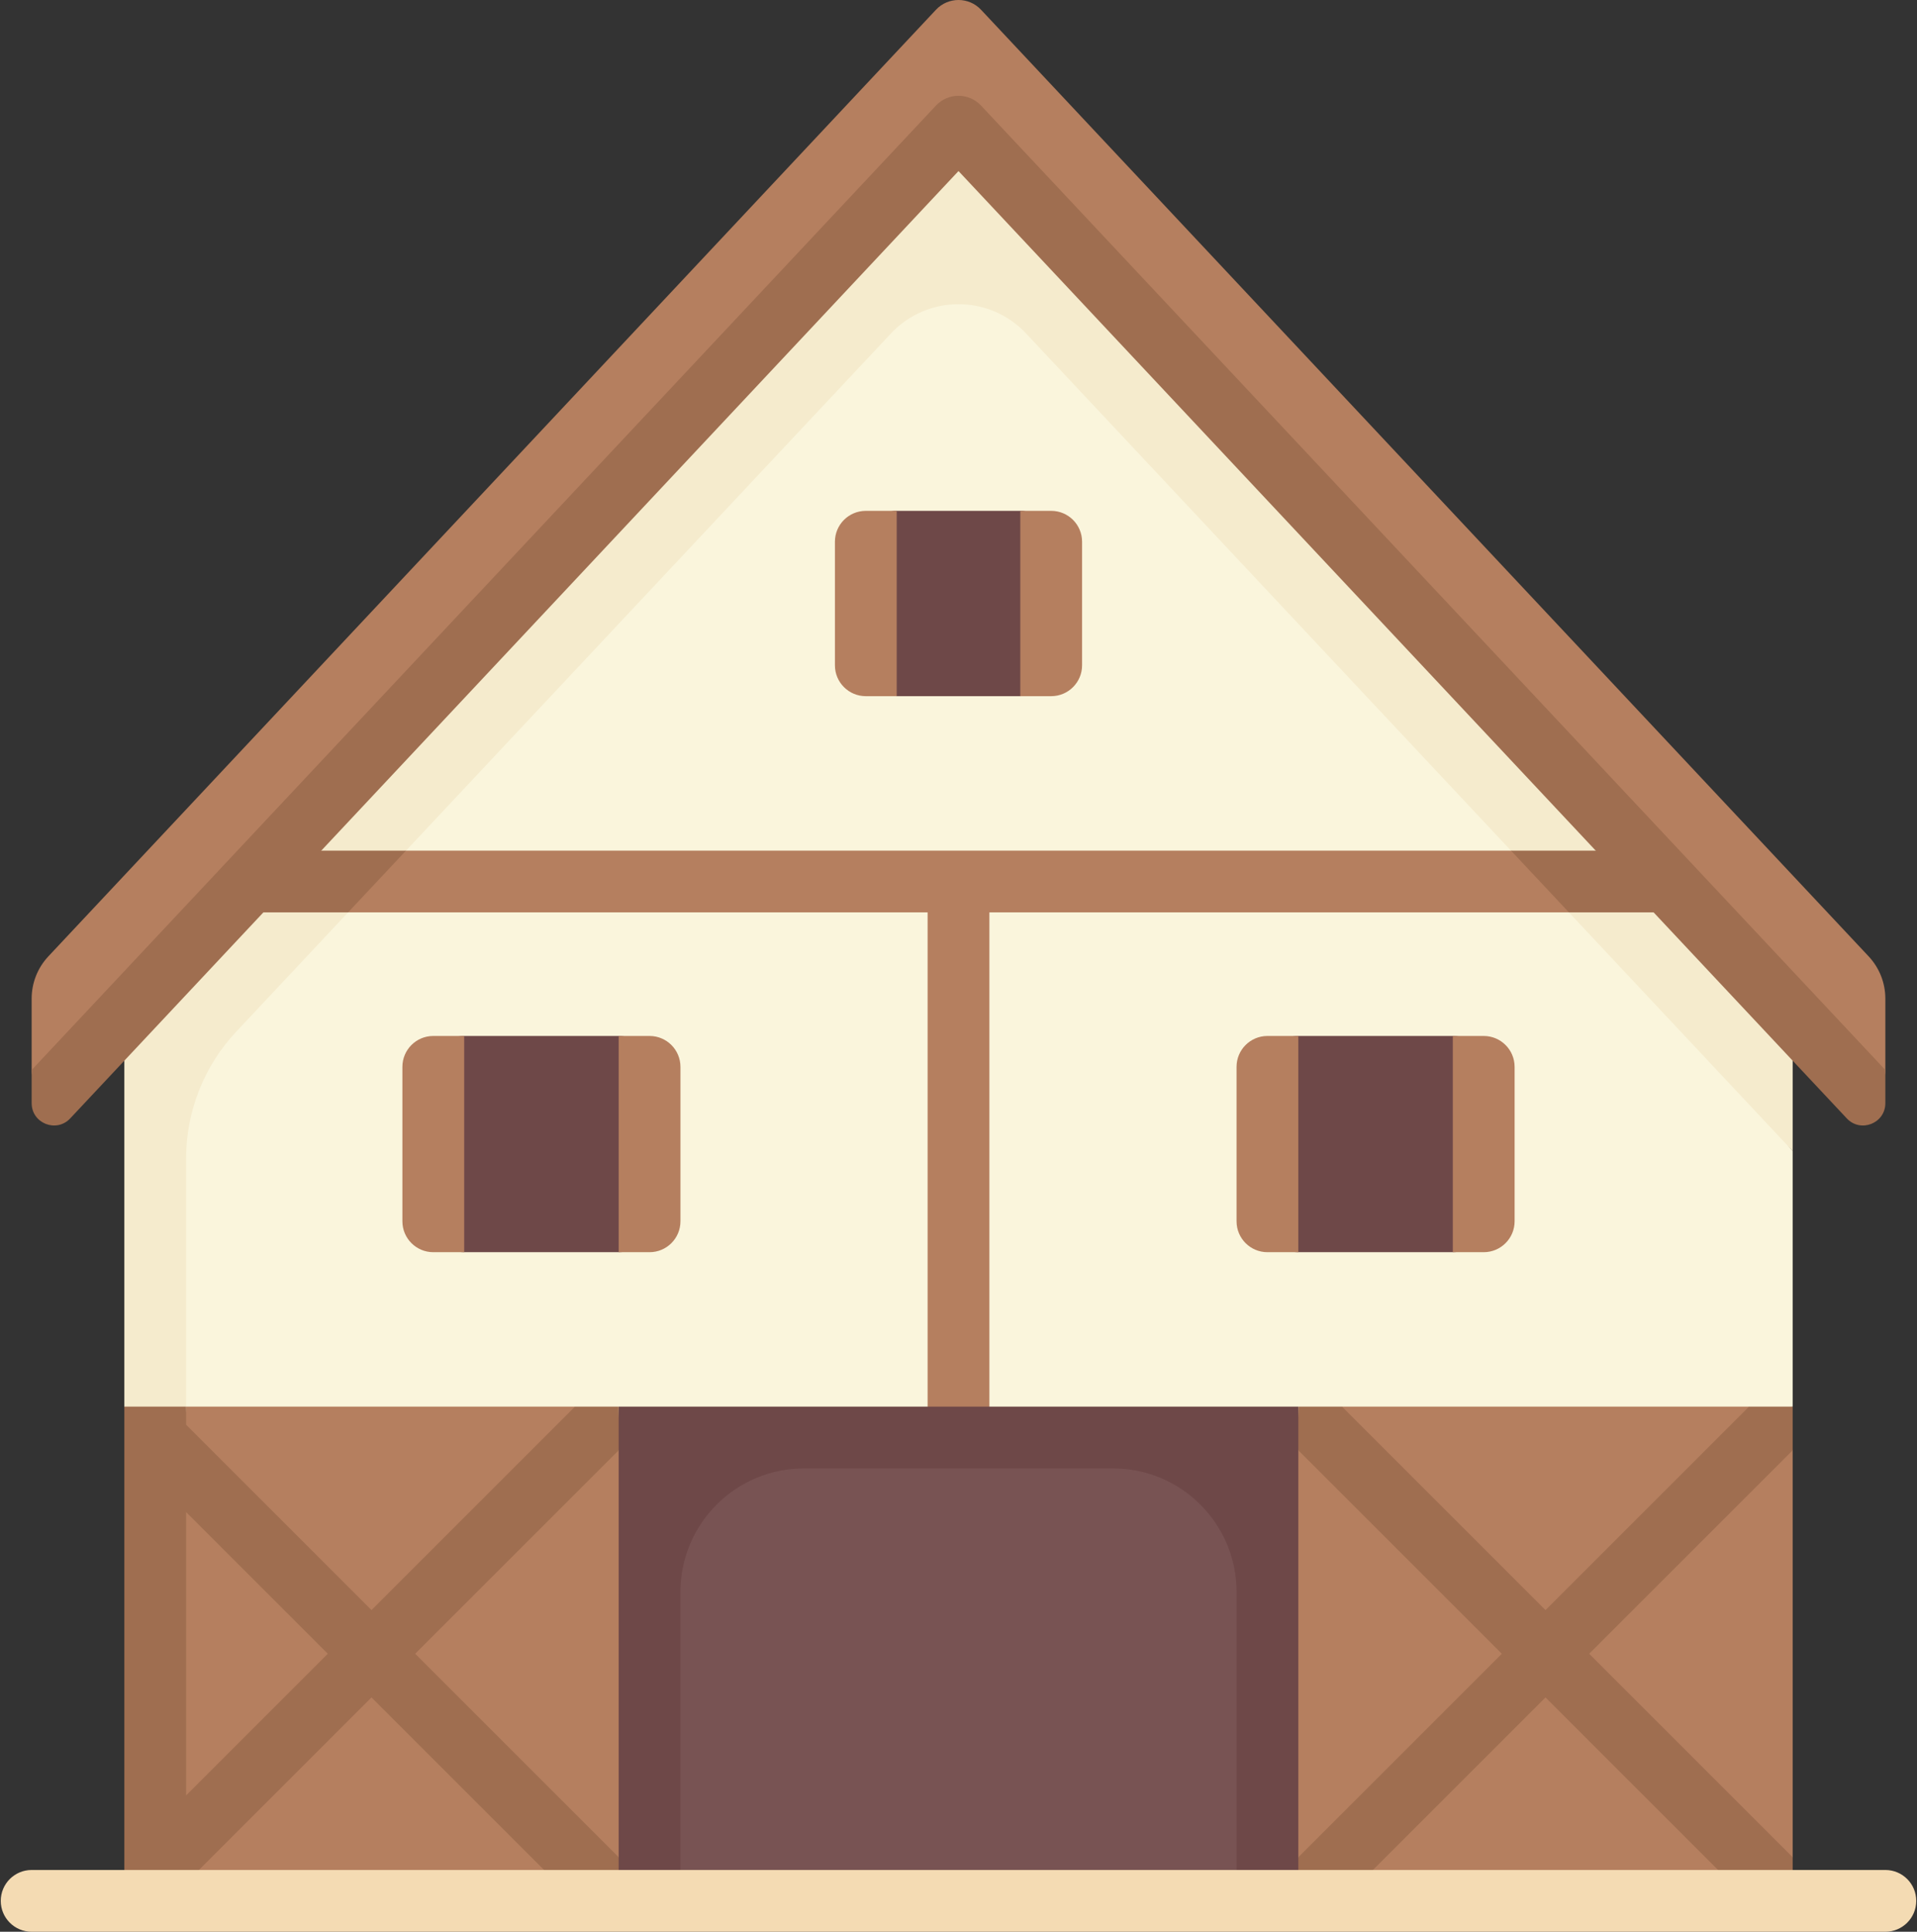
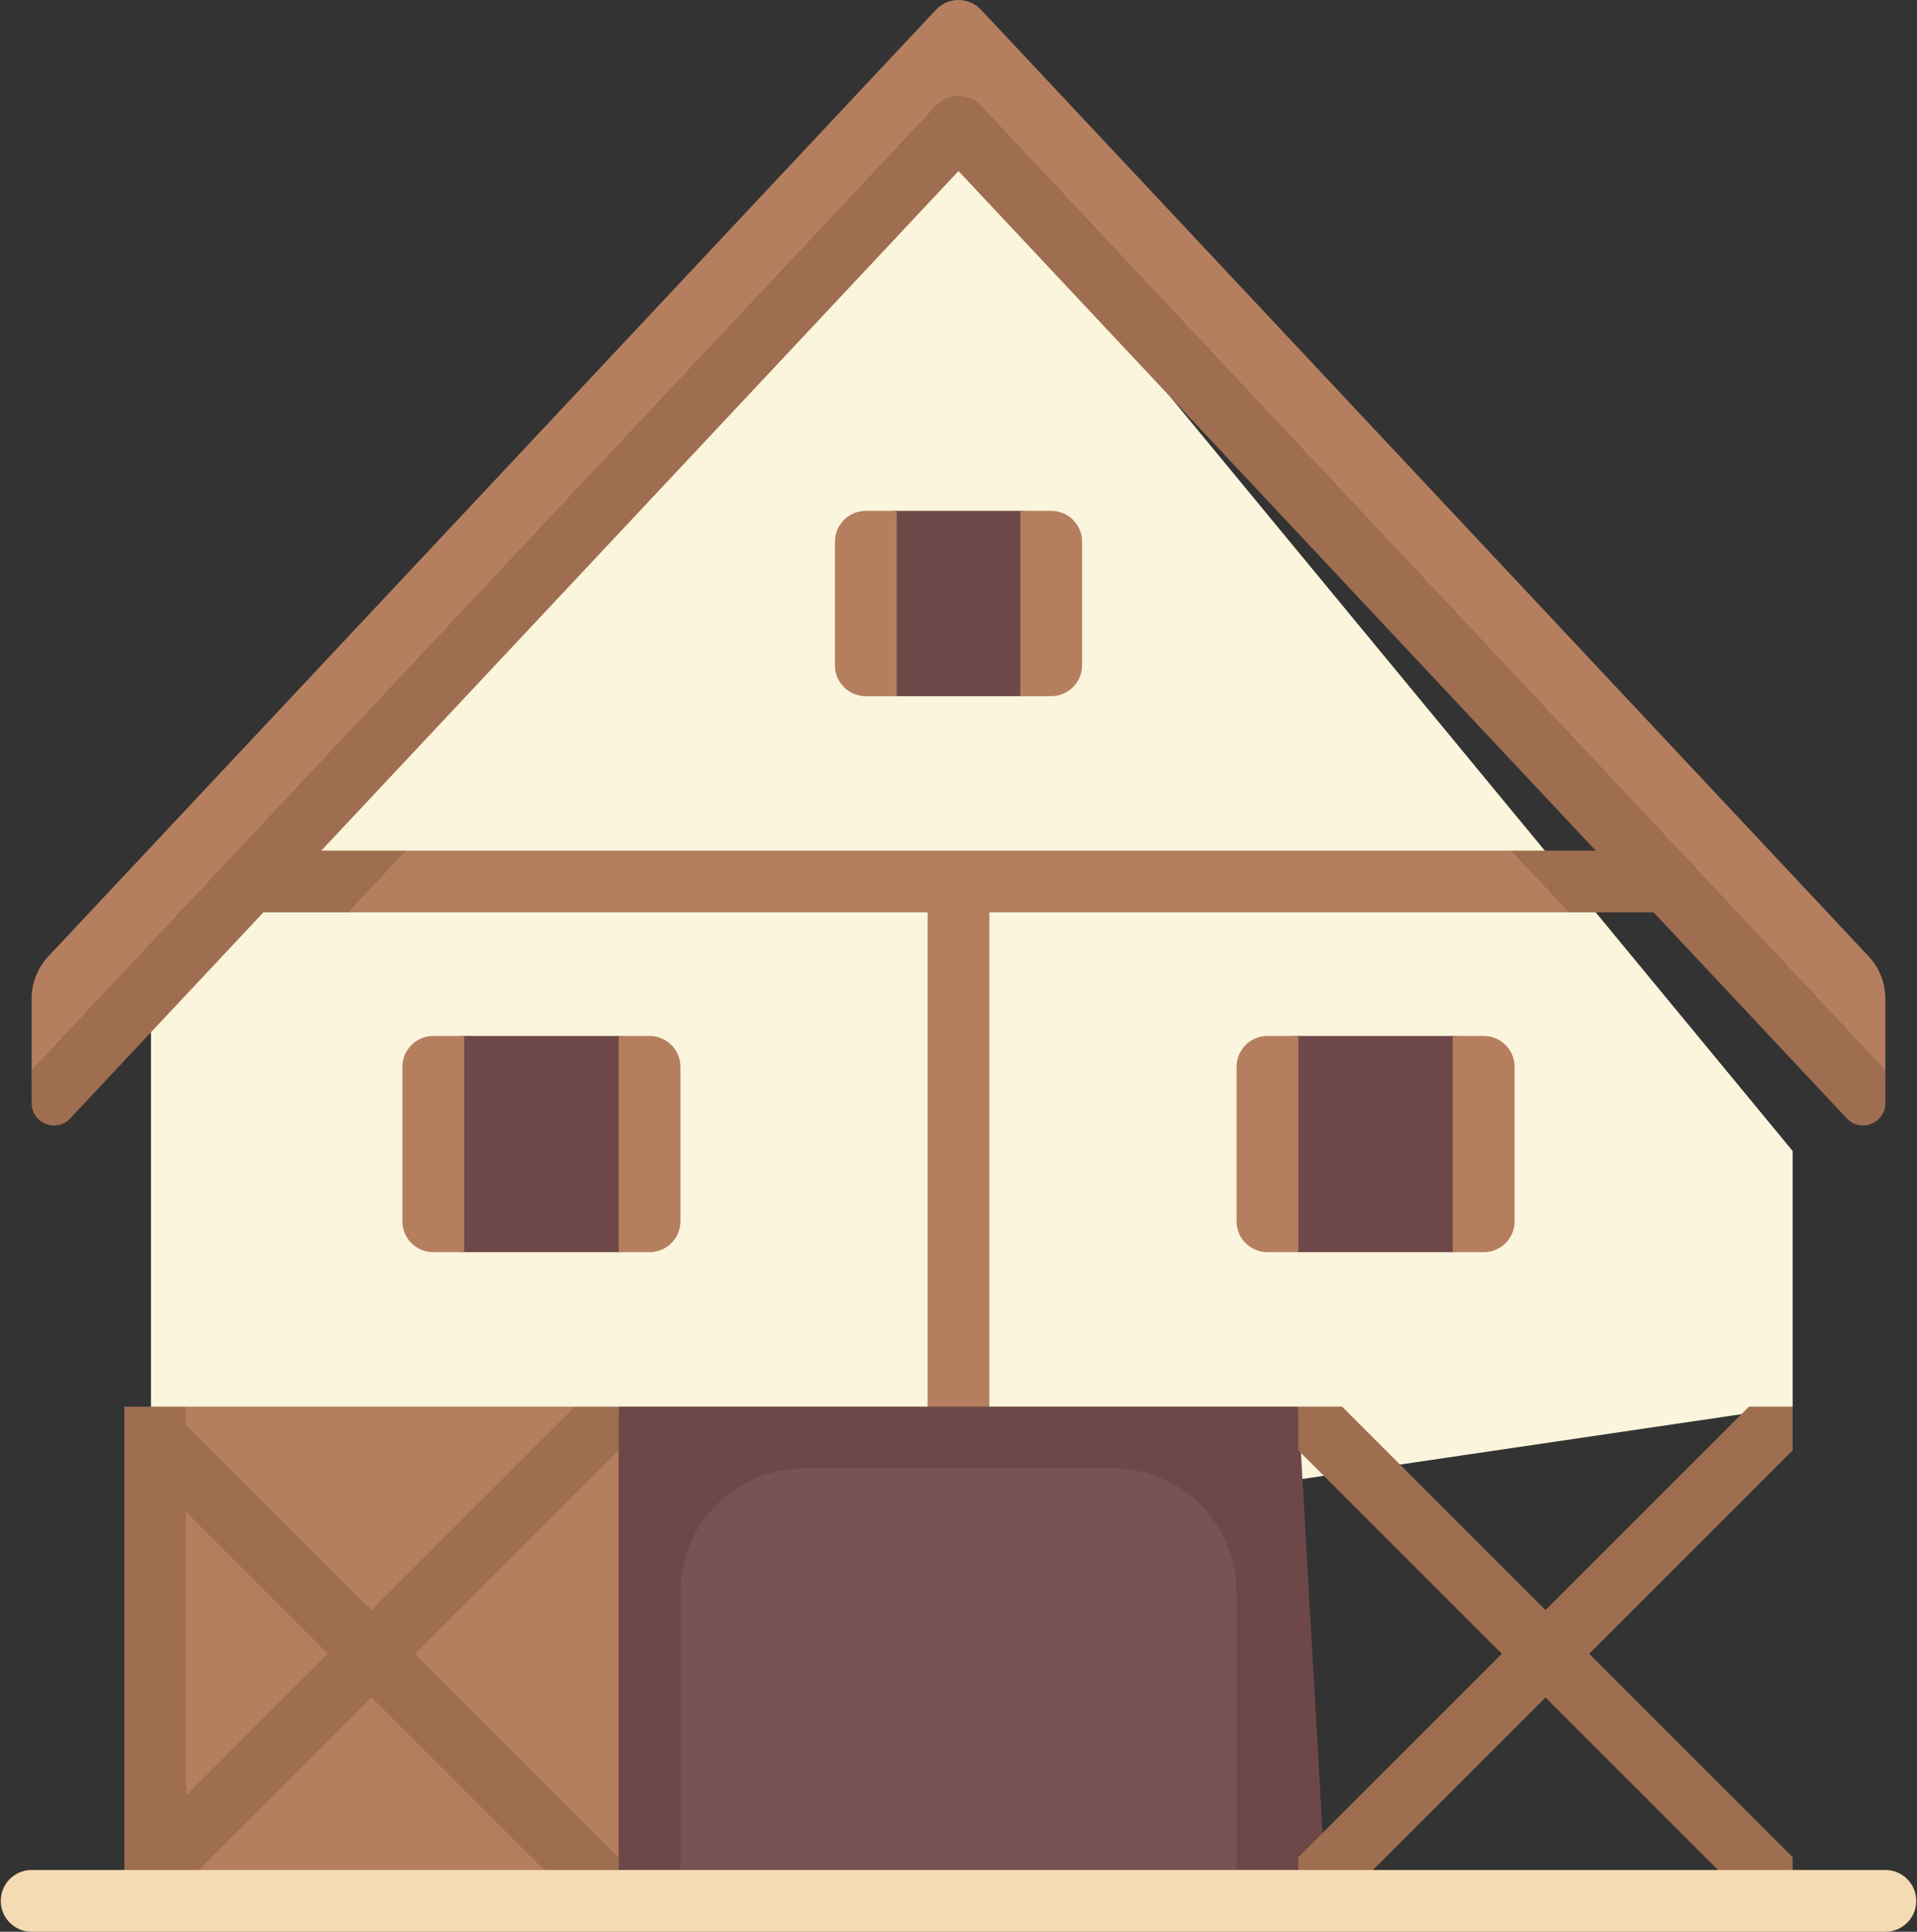
<svg xmlns="http://www.w3.org/2000/svg" width="508px" height="512px" viewBox="0 0 508 512" version="1.1">
  <rect x="0" y="0" width="508" height="512" fill="#333333" stroke="none" />
  <title>oktoberfest-extra</title>
  <g id="oktoberfest" stroke="none" stroke-width="1" fill="none" fill-rule="evenodd">
    <g id="oktoberfest-extra" fill-rule="nonzero">
      <polygon id="Path" fill="#FAF5DC" points="475.05 372.821 40 437 40 266.389 254 37.152 475.05 305.067" />
-       <path d="M32.95,266.389 L32.95,372.821 L49.324,386 L49.324,307.025 C49.324,294.545 54.074,282.533 62.61,273.428 L236.082,88.392 C245.785,78.042 262.215,78.042 271.919,88.392 L475.05,305.067 L475.05,266.389 L254,37.152 L32.95,266.389 Z" id="Path" fill="#F5EBCD" />
      <polygon id="Path" fill="#B57F5F" points="420.667 233.667 400.413 225.454 107.587 225.454 92.876 231.204 92.236 241.828 245.813 241.828 245.813 383 262.187 383 262.187 241.828 415.764 241.828" />
      <polygon id="Path" fill="#6E4848" points="351.5 503.813 157 503.813 163.943 372.821 344.057 372.821" />
      <path d="M180.317,421.943 L180.317,503.813 L327.684,503.813 L327.684,421.943 C327.684,403.857 313.022,389.195 294.936,389.195 L213.066,389.195 C194.979,389.195 180.317,403.856 180.317,421.943 Z" id="Path" fill="#785353" />
      <polygon id="Path" fill="#B57F5F" points="38.333 503.813 151.333 503.813 163.943 492.236 163.943 384.397 152.366 372.82 49.324 372.82" />
-       <polygon id="Path" fill="#B57F5F" points="344.057 492.236 353.625 503.813 462.5 503.813 475.05 492.236 475.05 384.397 463.473 372.82 355.634 372.82 344.057 384.397" />
      <path d="M163.943,372.82 L152.366,372.82 L98.447,426.739 L49.325,377.617 L49.325,372.82 L44.528,372.82 L32.95,372.82 L32.95,384.397 L32.95,492.236 L32.95,503.813 L44.527,503.813 L49.324,503.813 L49.324,499.016 L98.446,449.894 L152.365,503.813 L163.943,503.813 L163.943,492.236 L110.023,438.317 L163.943,384.398 L163.943,372.82 L163.943,372.82 Z M49.324,475.862 L49.324,400.772 L86.869,438.317 L49.324,475.862 Z" id="Shape" fill="#9F6E50" />
      <path d="M270.374,184.519 L237.626,184.519 C233.104,184.519 229.439,180.854 229.439,176.332 L229.439,143.584 C229.439,139.062 233.104,135.397 237.626,135.397 L270.374,135.397 C274.896,135.397 278.561,139.062 278.561,143.584 L278.561,176.332 C278.561,180.853 274.896,184.519 270.374,184.519 Z" id="Path" fill="#6E4848" />
      <path d="M237.626,184.519 L229.439,184.519 C224.917,184.519 221.252,180.854 221.252,176.332 L221.252,143.584 C221.252,139.062 224.917,135.397 229.439,135.397 L237.626,135.397 L237.626,184.519 Z" id="Path" fill="#B57F5F" />
      <path d="M270.374,135.396 L278.561,135.396 C283.083,135.396 286.748,139.061 286.748,143.583 L286.748,176.331 C286.748,180.853 283.083,184.518 278.561,184.518 L270.374,184.518 L270.374,135.396 Z" id="Path" fill="#B57F5F" />
      <path d="M163.943,331.885 L123.008,331.885 C118.486,331.885 114.821,328.22 114.821,323.698 L114.821,282.763 C114.821,278.241 118.486,274.576 123.008,274.576 L163.943,274.576 C168.465,274.576 172.13,278.241 172.13,282.763 L172.13,323.698 C172.13,328.22 168.464,331.885 163.943,331.885 Z" id="Path" fill="#6E4848" />
      <path d="M123.007,331.885 L114.82,331.885 C110.298,331.885 106.633,328.22 106.633,323.698 L106.633,282.763 C106.633,278.241 110.298,274.576 114.82,274.576 L123.007,274.576 L123.007,331.885 Z" id="Path" fill="#B57F5F" />
      <path d="M163.943,274.576 L172.13,274.576 C176.652,274.576 180.317,278.241 180.317,282.763 L180.317,323.698 C180.317,328.22 176.652,331.885 172.13,331.885 L163.943,331.885 L163.943,274.576 Z" id="Path" fill="#B57F5F" />
      <path d="M384.993,331.885 L344.058,331.885 C339.536,331.885 335.871,328.22 335.871,323.698 L335.871,282.763 C335.871,278.241 339.536,274.576 344.058,274.576 L384.993,274.576 C389.515,274.576 393.18,278.241 393.18,282.763 L393.18,323.698 C393.18,328.22 389.514,331.885 384.993,331.885 Z" id="Path" fill="#6E4848" />
      <path d="M344.057,331.885 L335.87,331.885 C331.348,331.885 327.683,328.22 327.683,323.698 L327.683,282.763 C327.683,278.241 331.348,274.576 335.87,274.576 L344.057,274.576 L344.057,331.885 Z" id="Path" fill="#B57F5F" />
      <path d="M384.993,274.576 L393.18,274.576 C397.702,274.576 401.367,278.241 401.367,282.763 L401.367,323.698 C401.367,328.22 397.702,331.885 393.18,331.885 L384.993,331.885 L384.993,274.576 Z" id="Path" fill="#B57F5F" />
      <g id="Group" transform="translate(65, 225)" fill="#9F6E50">
        <polygon id="Path" points="356.131 213.317 410.05 159.397 410.05 147.82 398.473 147.82 344.554 201.74 290.634 147.82 279.057 147.82 279.057 159.397 332.977 213.317 279.057 267.236 279.057 278.813 290.634 278.813 344.554 224.894 398.473 278.813 410.05 278.813 410.05 267.236" />
        <polygon id="Path" points="370.577 0.454 335.413 0.454 350.764 16.828 377.302 16.828 377.302 7.428" />
        <polygon id="Path" points="7.423 0.454 0.698 7.428 0.698 16.828 27.236 16.828 42.587 0.454" />
      </g>
      <path d="M248.027,2.588 L12.817,253.478 C9.972,256.513 8.388,260.517 8.388,264.677 L8.388,283.595 C8.388,288.95 14.942,291.542 18.604,287.635 L254,36.547 L489.395,287.635 C493.057,291.542 499.611,288.95 499.611,283.595 L499.611,264.677 C499.611,260.517 498.028,256.513 495.182,253.478 L259.973,2.588 C256.738,-0.863 251.262,-0.863 248.027,2.588 Z" id="Path" fill="#B57F5F" />
      <path d="M248.027,27.98 L8.389,283.594 L8.389,292.386 C8.389,297.741 14.943,300.333 18.605,296.426 L254,45.339 L489.395,296.427 C493.057,300.334 499.611,297.742 499.611,292.387 L499.611,283.595 L259.973,27.98 C256.738,24.53 251.262,24.53 248.027,27.98 Z" id="Path" fill="#9F6E50" />
      <path d="M499.611,512 L8.389,512 C3.864,512 0.202,508.334 0.202,503.813 C0.202,499.292 3.864,495.626 8.389,495.626 L499.611,495.626 C504.136,495.626 507.798,499.292 507.798,503.813 C507.798,508.334 504.136,512 499.611,512 Z" id="Path" fill="#F4DBB3" />
    </g>
  </g>
</svg>